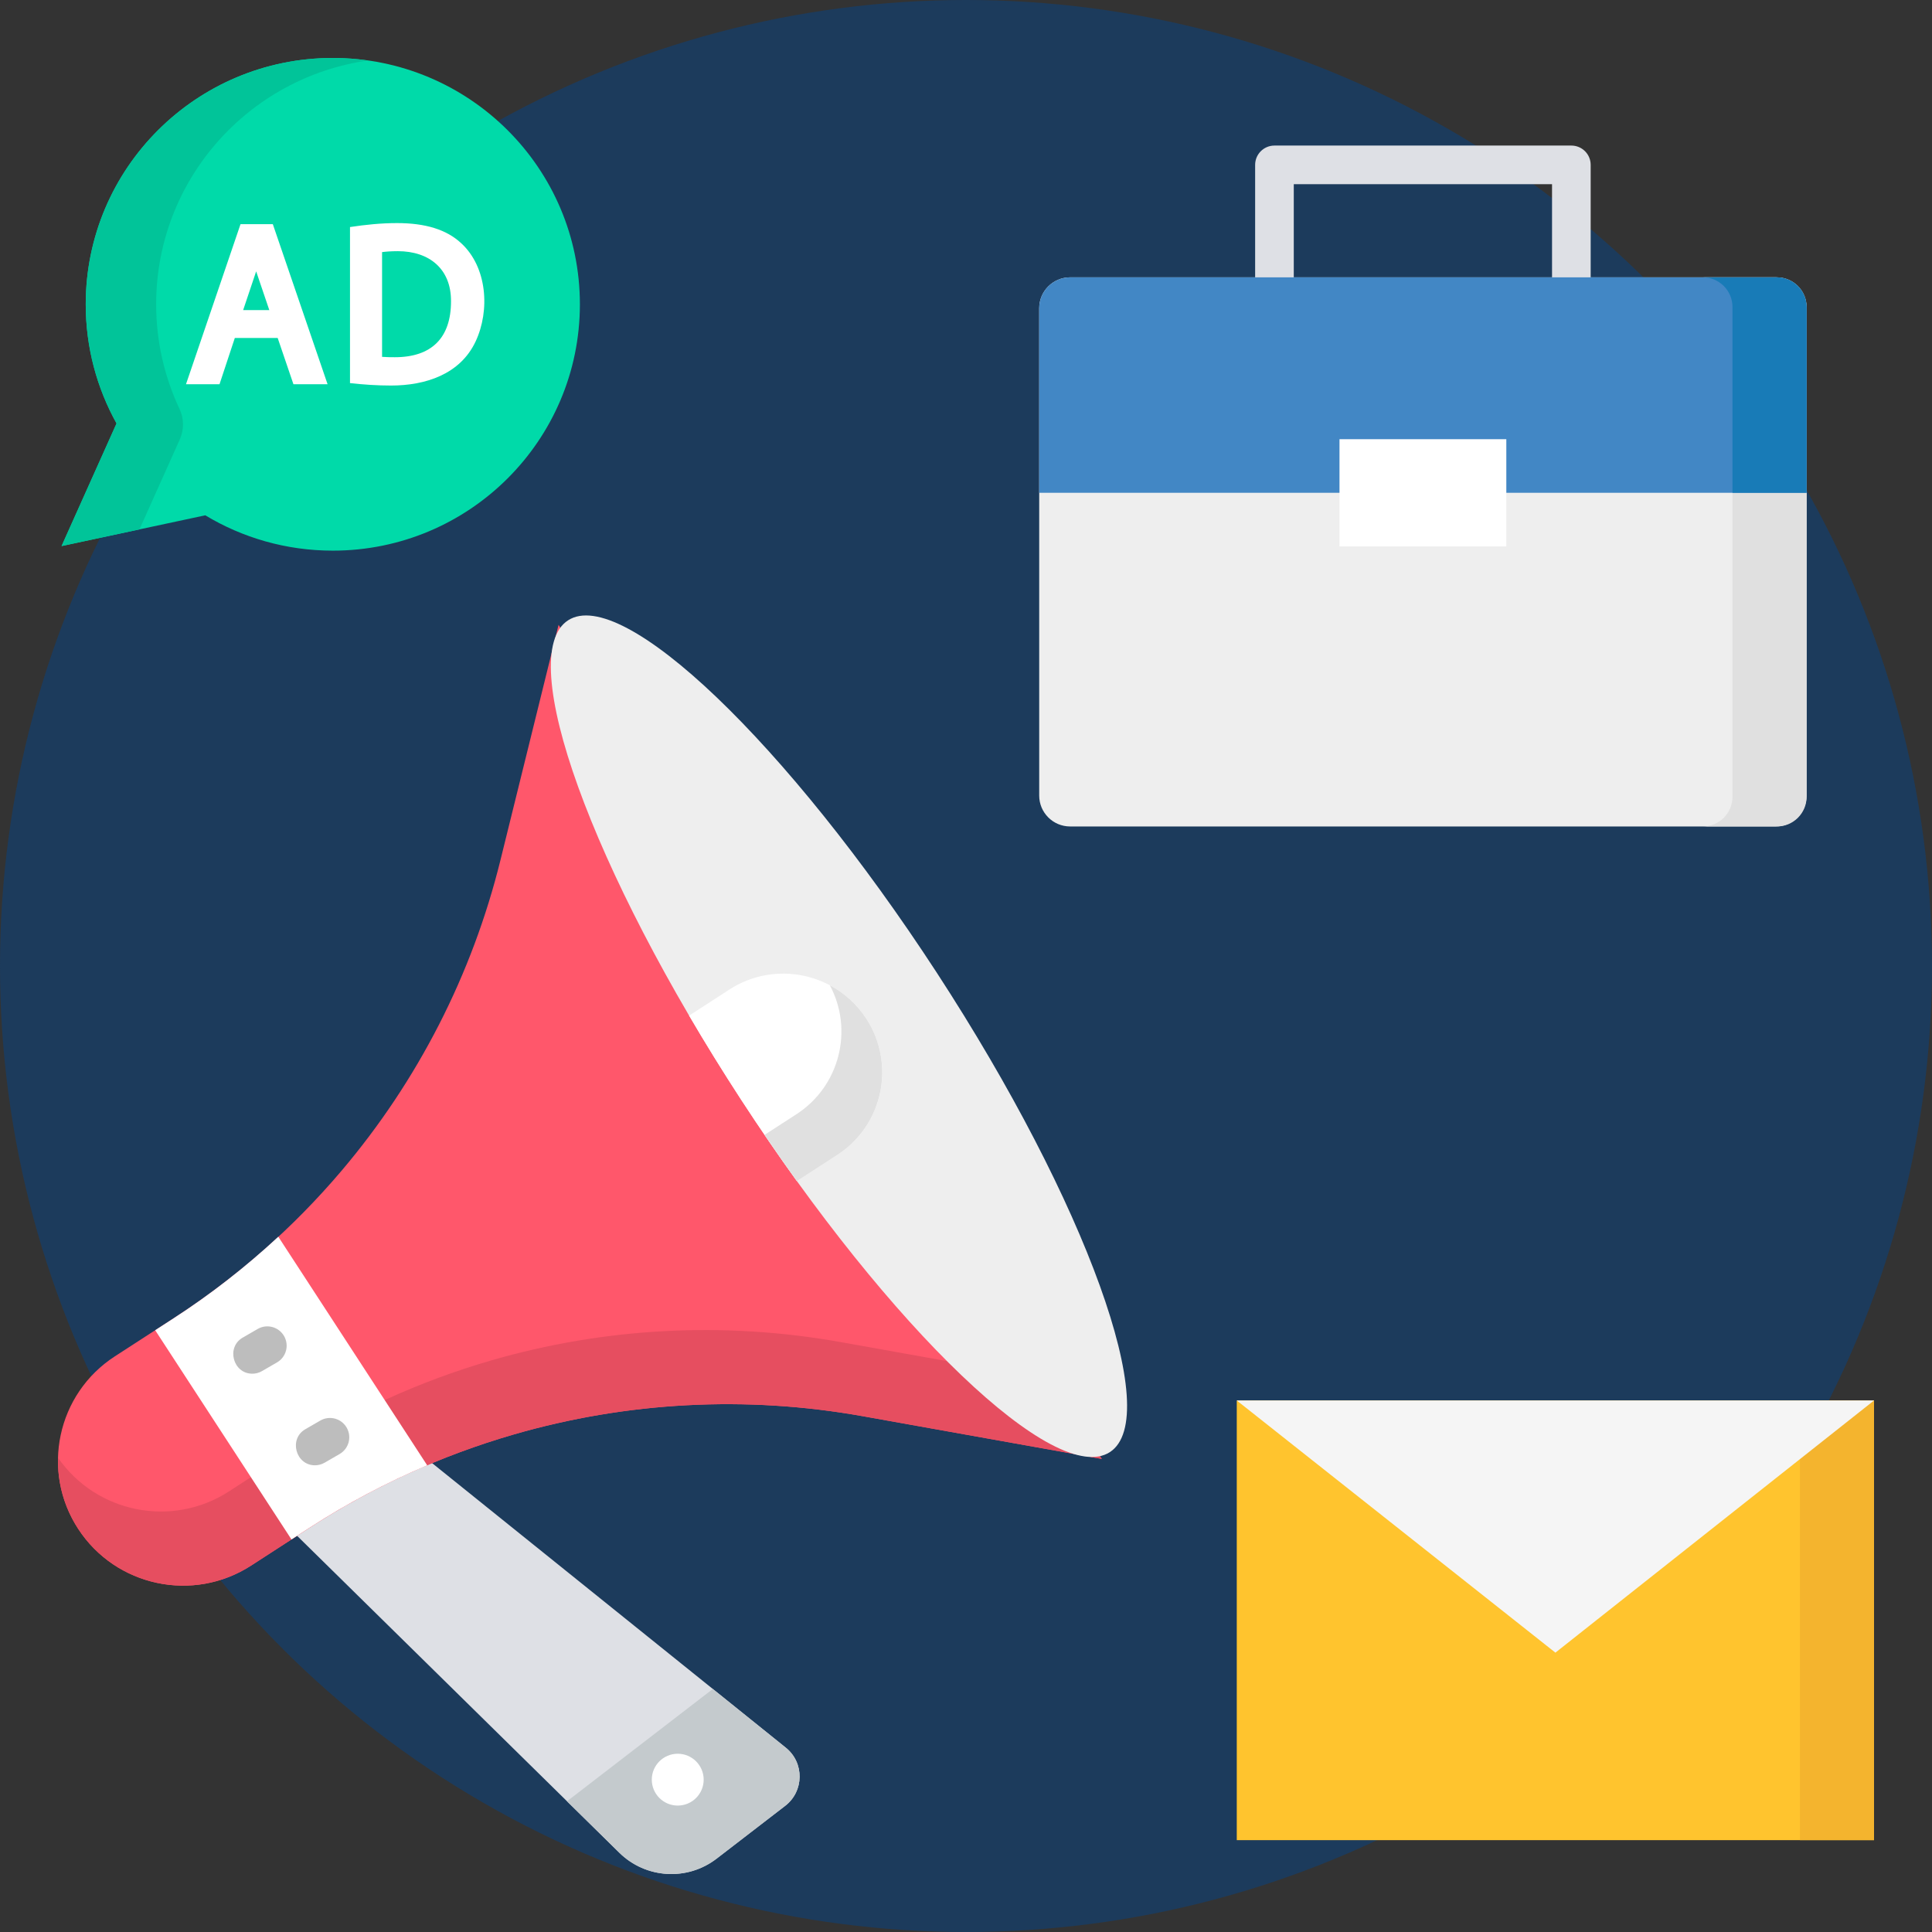
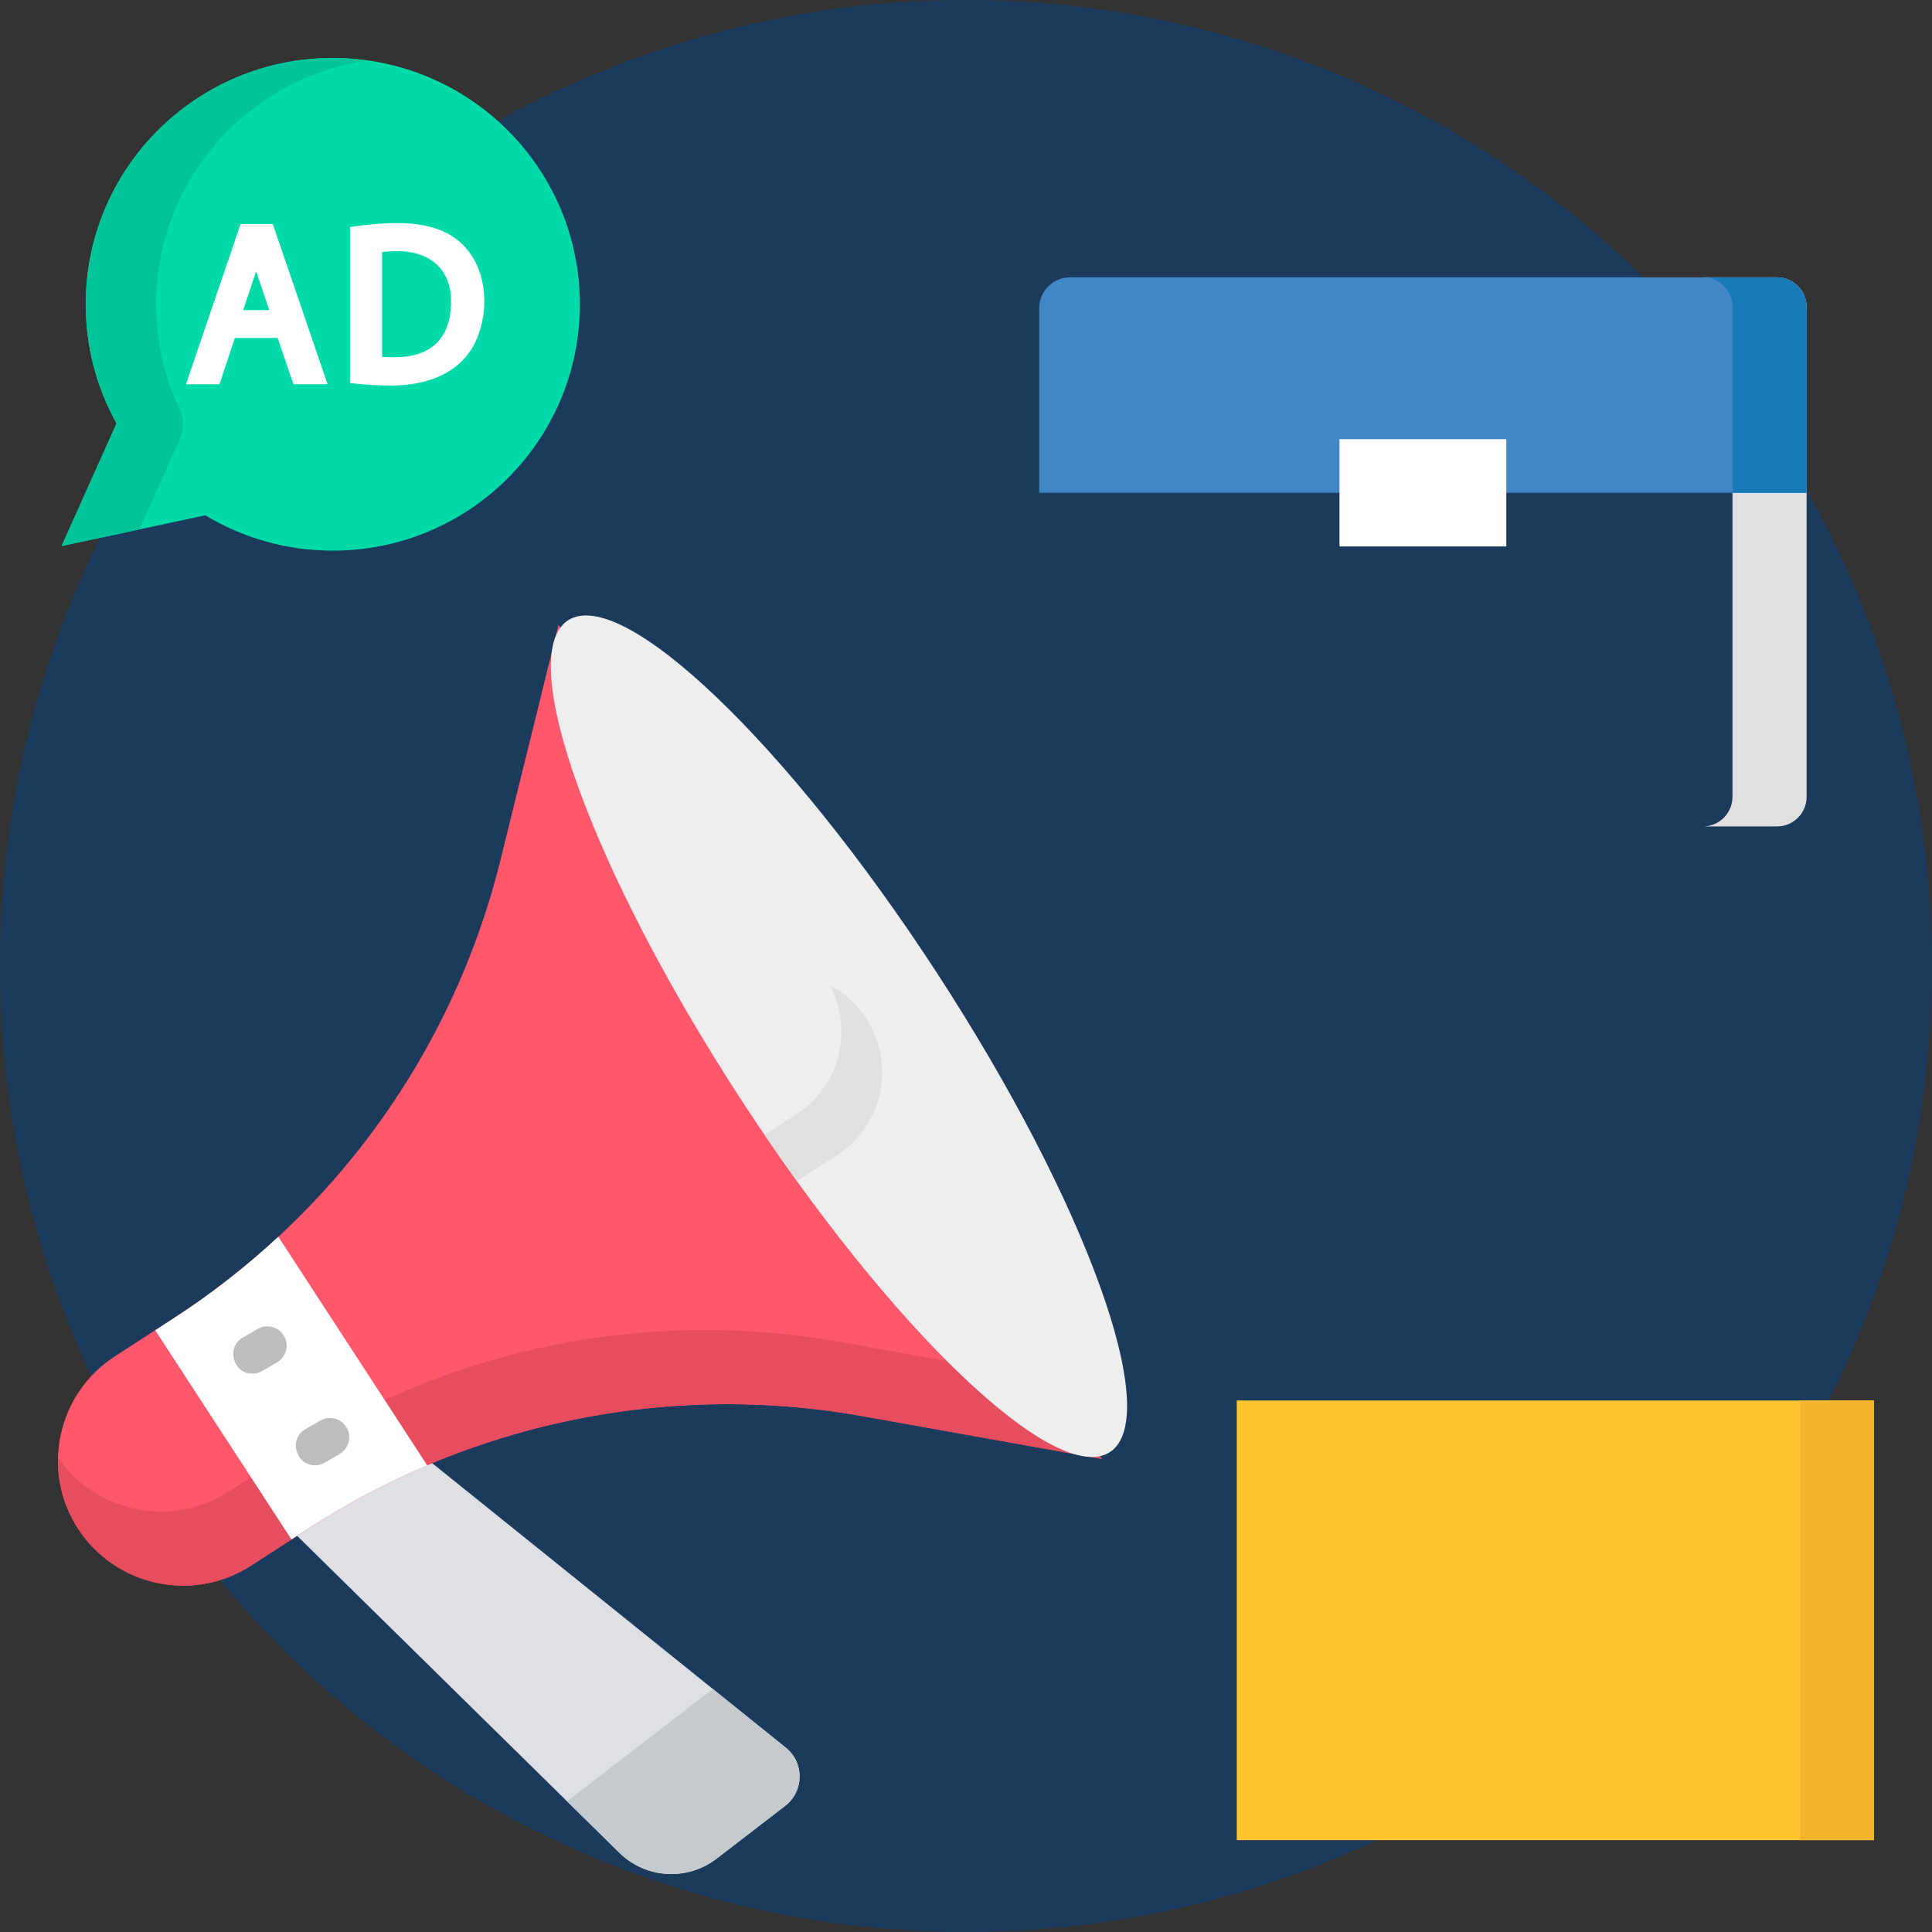
<svg xmlns="http://www.w3.org/2000/svg" id="Layer_1" height="512" viewBox="0 0 500 500" width="512">
  <rect x="0" y="0" width="500" height="500" fill="#333333" stroke="none" />
  <g>
    <g>
      <circle cx="250" cy="250" fill="#1c3b5c" r="250" />
    </g>
    <g>
      <g>
        <g>
          <g>
            <g>
              <path d="m106.759 374.577-31.063 21.719 84.595 83.196c6.831 6.718 17.577 7.368 25.17 1.522l17.745-13.663c4.915-3.784 4.994-11.164.161-15.052z" fill="#dee0e5" />
            </g>
            <g>
              <path d="m203.366 452.3-18.883-15.192-37.742 29.059 13.549 13.325c6.831 6.718 17.577 7.368 25.169 1.522l17.745-13.663c4.916-3.783 4.995-11.163.162-15.051z" fill="#c4cacd" />
            </g>
            <g>
-               <ellipse cx="175.397" cy="460.574" fill="#fff" rx="6.714" ry="6.707" />
-             </g>
+               </g>
          </g>
          <g>
            <path d="m285.149 377.572-61.907-11.068c-30.097-5.381-61.033-3.75-90.391 4.765-18.62 5.401-36.345 13.495-52.608 24.025l-15.231 9.862c-14.995 9.709-35.045 5.458-44.784-9.495-9.739-14.953-5.479-34.945 9.516-44.654l15.23-9.861c16.264-10.531 30.89-23.383 43.412-38.147l.001-.002c19.742-23.277 33.819-50.792 41.13-80.394l15.038-60.887z" fill="#ff576b" />
          </g>
          <g>
            <path d="m271.766 357.024-54.278-9.704c-30.097-5.381-61.033-3.75-90.391 4.765-18.62 5.401-36.345 13.495-52.608 24.025l-15.231 9.862c-14.725 9.534-34.318 5.598-44.241-8.706-.164 6.299 1.51 12.71 5.212 18.394 9.739 14.953 29.79 19.204 44.784 9.495l15.231-9.862c16.263-10.53 33.988-18.625 52.608-24.025 29.358-8.515 60.294-10.146 90.391-4.765l61.906 11.068z" fill="#e64e60" />
          </g>
          <g>
            <path d="m242.461 251.768c38.719 59.446 58.763 114.981 44.77 124.041-13.993 9.061-56.725-31.785-95.444-91.23s-58.763-114.981-44.77-124.041c13.994-9.061 56.725 31.784 95.444 91.23z" fill="#eee" />
          </g>
          <g>
            <path d="m44.974 341.146-4.812 3.116 35.269 54.148 4.813-3.116c9.629-6.235 19.781-11.592 30.317-16.065l-38.535-59.163c-8.385 7.778-17.423 14.845-27.052 21.08z" fill="#fff" />
          </g>
          <g>
            <g>
-               <path d="m224.18 263.605c-7.702-11.826-23.56-15.188-35.419-7.51l-10.419 6.746c4.179 7.133 8.669 14.405 13.445 21.738s9.612 14.38 14.449 21.087l10.419-6.746c11.858-7.678 15.227-23.489 7.525-35.315z" fill="#fff" />
-             </g>
+               </g>
          </g>
          <g>
            <path d="m224.18 263.605c-2.446-3.755-5.715-6.653-9.416-8.618 6.176 11.564 2.564 26.115-8.66 33.383l-8.235 5.332c2.782 4.091 5.574 8.091 8.368 11.965l10.419-6.746c11.857-7.679 15.226-23.49 7.524-35.316z" fill="#e0e0e0" />
          </g>
        </g>
        <g>
          <path d="m65.305 355.513c-4.999 0-6.825-6.831-2.51-9.328l3.884-2.248c2.393-1.387 5.449-.567 6.832 1.822 1.384 2.39.567 5.449-1.822 6.832l-3.884 2.248c-.789.457-1.651.674-2.5.674z" fill="#bdbdbd" />
        </g>
        <g>
          <path d="m81.512 379.219c-4.999 0-6.825-6.831-2.51-9.328l3.884-2.248c2.393-1.386 5.449-.567 6.832 1.822 1.384 2.39.567 5.449-1.822 6.832l-3.884 2.248c-.789.457-1.651.674-2.5.674z" fill="#bdbdbd" />
        </g>
      </g>
      <g>
        <g>
          <path d="m86.132 15c-35.315 0-63.943 28.544-63.943 63.754 0 11.185 2.898 21.693 7.973 30.831l-14.23 31.736 37.189-7.96c9.636 5.804 20.932 9.146 33.011 9.146 35.315 0 63.943-28.544 63.943-63.754s-28.629-63.753-63.943-63.753z" fill="#00daa9" />
        </g>
        <g>
          <g>
            <path d="m36.091 137.007 10.418-23.233c1.131-2.522 1.144-5.42-.036-7.919-3.883-8.225-6.059-17.408-6.059-27.101 0-32.125 23.834-58.688 54.83-63.099-2.977-.423-6.017-.655-9.112-.655-35.314 0-63.943 28.544-63.943 63.754 0 11.185 2.898 21.693 7.973 30.831l-14.23 31.736z" fill="#01c499" />
          </g>
        </g>
        <g>
          <g>
            <path d="m62.246 58.016-14.11 41.42h8.675l3.96-11.967h11.094l4.075 11.967h8.836l-14.17-41.42zm4.048 12.21c.133.424 3.403 10.029 3.403 10.029h-6.77s3.241-9.614 3.367-10.029z" fill="#fff" />
          </g>
          <g>
            <path d="m119.336 62.925c-3.756-3.493-9.185-5.191-16.597-5.191-4.086 0-8.125.415-12.16 1.025v40.385c3.538.398 7.069.632 10.632.632 8.862 0 17.884-2.879 21.884-11.424 3.748-8.011 3.014-19.231-3.759-25.427zm-2.613 15.059v.007c0 9.458-5.032 14.457-14.552 14.457-.924 0-2.179-.011-3.291-.094v-27.109c.954-.127 2.305-.241 4.083-.241 8.12 0 13.814 4.579 13.76 12.98z" fill="#fff" />
          </g>
        </g>
      </g>
      <g>
        <g>
          <path d="m320.075 362.444h164.925v113.785h-164.925z" fill="#ffc42e" />
        </g>
        <g>
          <path d="m465.816 362.444h19.184v113.785h-19.184z" fill="#f4b42e" />
        </g>
        <g>
-           <path d="m320.075 362.444 82.462 65.259 82.463-65.259z" fill="#f5f5f5" />
-         </g>
+           </g>
      </g>
      <g>
        <g>
-           <path d="m406.666 83.243h-76.837c-2.762 0-5-2.238-5-5v-35.571c0-2.762 2.238-5 5-5h76.837c2.762 0 5 2.238 5 5v35.571c0 2.762-2.238 5-5 5zm-71.837-10h66.837v-25.571h-66.837z" fill="#dee0e5" />
-         </g>
+           </g>
        <g>
-           <path d="m459.55 213.888h-182.605c-4.418 0-8-3.582-8-8v-126.116c0-4.418 3.582-8 8-8h182.605c4.418 0 8 3.582 8 8v126.115c0 4.419-3.582 8.001-8 8.001z" fill="#eee" />
-         </g>
+           </g>
        <g>
          <path d="m459.876 71.772h-19.184c4.238 0 7.673 3.436 7.673 7.673v126.768c0 4.238-3.435 7.673-7.673 7.673h19.184c4.238 0 7.673-3.436 7.673-7.673v-126.767c.001-4.238-3.435-7.674-7.673-7.674z" fill="#e0e0e0" />
        </g>
        <g>
          <path d="m467.55 127.54h-198.605v-47.768c0-4.418 3.582-8 8-8h182.605c4.418 0 8 3.582 8 8z" fill="#4287c5" />
        </g>
        <g>
          <path d="m459.876 71.772h-19.184c4.238 0 7.673 3.436 7.673 7.673v48.094h19.184v-48.093c.001-4.238-3.435-7.674-7.673-7.674z" fill="#187bb7" />
        </g>
        <g>
          <path d="m346.66 113.664h43.175v27.752h-43.175z" fill="#fff" />
        </g>
      </g>
    </g>
  </g>
</svg>